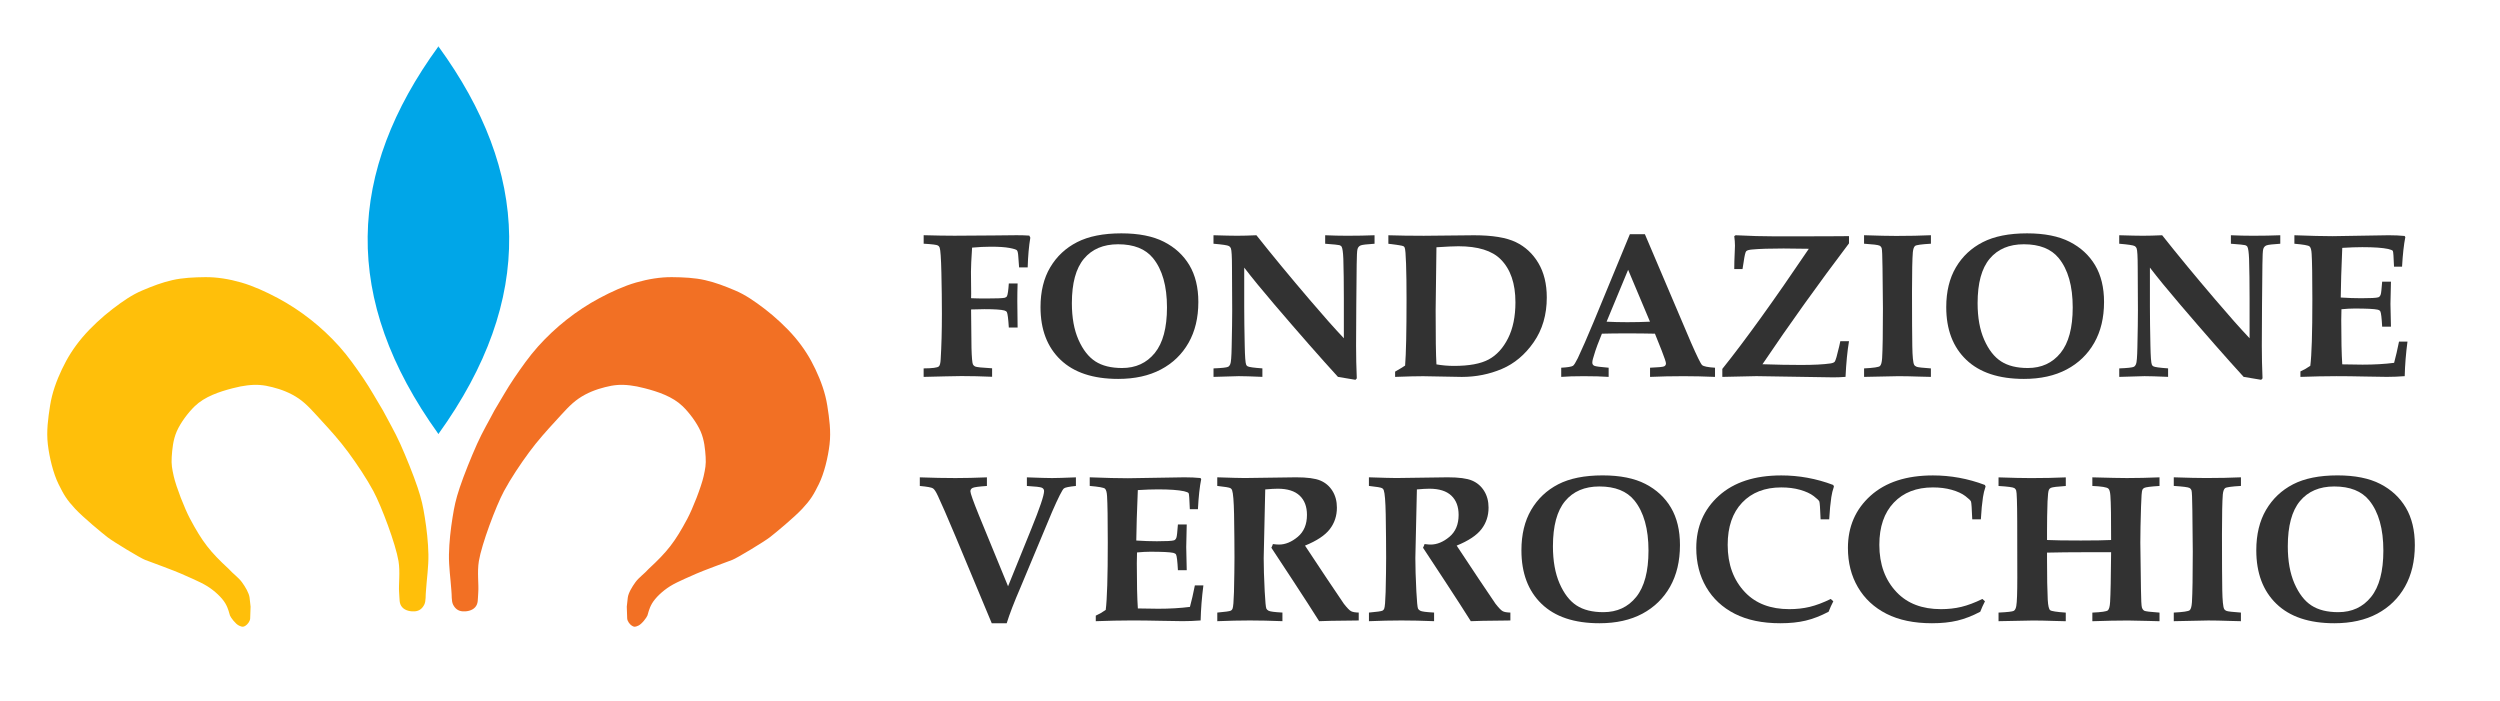
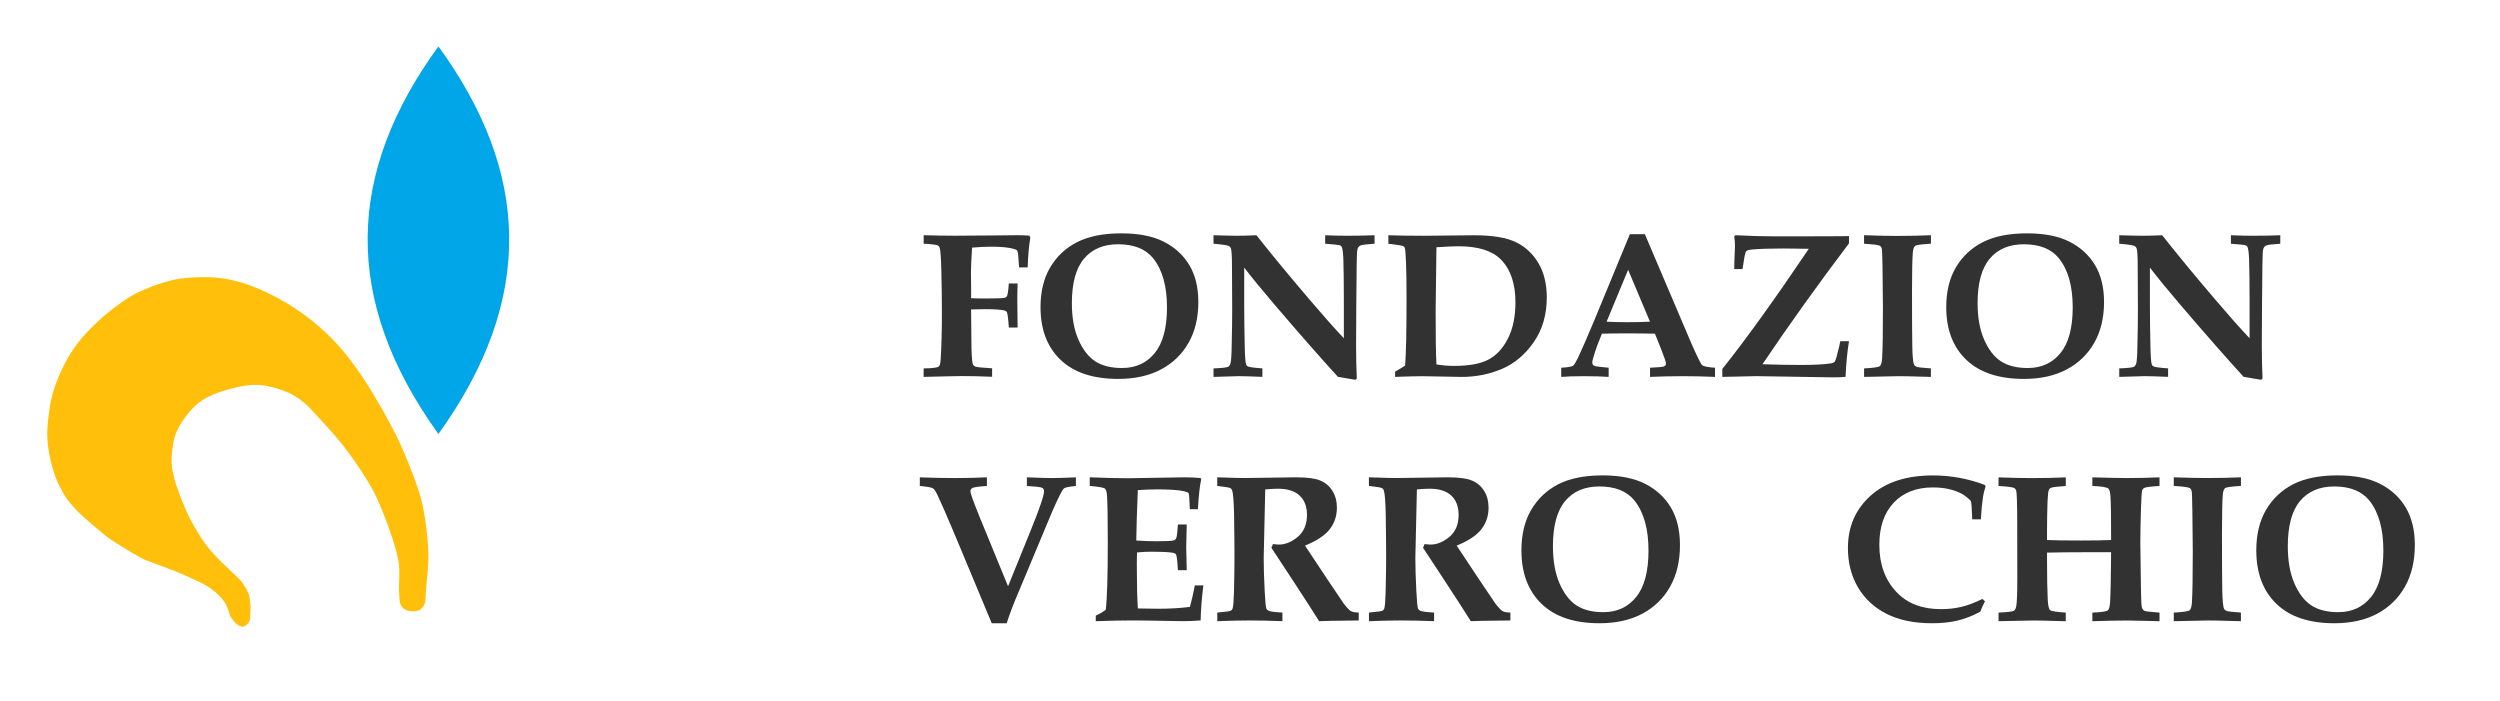
<svg xmlns="http://www.w3.org/2000/svg" version="1.1" id="Livello_1" x="0px" y="0px" viewBox="0 0 841.89 236" style="enable-background:new 0 0 841.89 236;" xml:space="preserve">
  <style type="text/css">
	.st0{fill:#323232;}
	.st1{fill-rule:evenodd;clip-rule:evenodd;fill:#FFBF0A;}
	.st2{fill-rule:evenodd;clip-rule:evenodd;fill:#F27024;}
	.st3{fill-rule:evenodd;clip-rule:evenodd;fill:#00A6E8;}
</style>
  <g>
    <path class="st0" d="M309.75,163.65v-2.9c4.37,0.16,8.37,0.24,12.01,0.24c3.22,0,6.75-0.08,10.59-0.24v2.9   c-2.67,0.18-4.26,0.4-4.78,0.64c-0.52,0.24-0.78,0.63-0.78,1.16c0,0.67,0.97,3.38,2.9,8.15l9.78,23.83l7.81-19.27   c2.88-7.09,4.32-11.35,4.32-12.78c0-0.53-0.25-0.91-0.74-1.14c-0.5-0.23-2.18-0.43-5.05-0.59v-2.9c4.22,0.16,7.05,0.24,8.48,0.24   c1.5,0,4.18-0.08,8.03-0.24v2.9c-2.33,0.23-3.67,0.51-4.04,0.83c-0.55,0.44-1.89,3.09-4.01,7.95l-10.62,25.41   c-2.17,5.02-3.71,9.03-4.64,12.05h-5.03l-12.22-29.29c-2.81-6.68-4.77-11.2-5.9-13.57c-0.64-1.4-1.2-2.26-1.67-2.57   C313.72,164.15,312.24,163.88,309.75,163.65z" />
    <path class="st0" d="M369.01,209.19v-1.87c1.22-0.55,2.34-1.2,3.35-1.93c0.46-3.59,0.69-11.14,0.69-22.65   c0-7.85-0.08-13.05-0.24-15.61c-0.07-1.36-0.31-2.22-0.71-2.57c-0.4-0.36-2.11-0.66-5.13-0.92v-2.9c5.43,0.21,9.72,0.31,12.87,0.31   l19.01-0.31c2,0,3.81,0.08,5.42,0.24l0.24,0.38c-0.51,2.53-0.88,5.9-1.1,10.11h-2.73c-0.12-3.36-0.25-5.16-0.4-5.39   c-0.15-0.23-0.67-0.45-1.57-0.66c-1.91-0.41-4.83-0.62-8.77-0.62c-1.93,0-4.19,0.08-6.77,0.24c-0.3,7.11-0.47,12.78-0.52,16.99   c2.46,0.16,4.78,0.24,6.94,0.24c3.2,0,5.12-0.1,5.77-0.31c0.39-0.14,0.67-0.47,0.83-1c0.14-0.42,0.3-1.87,0.48-4.35h2.97   c-0.12,3.9-0.17,6.44-0.17,7.61l0.17,7.79h-2.97c-0.16-3.03-0.37-4.78-0.62-5.24c-0.14-0.28-0.45-0.47-0.93-0.59   c-1.15-0.25-3.74-0.38-7.77-0.38c-1.27,0-2.75,0.08-4.45,0.24c-0.05,1.22-0.07,2.46-0.07,3.72c0,6.56,0.11,11.61,0.35,15.14   l6.85,0.1c3.9,0,7.46-0.21,10.69-0.62c0.58-2.13,1.13-4.54,1.66-7.25h2.87c-0.53,4.1-0.84,8.04-0.93,11.81   c-2.1,0.16-4.11,0.24-6.04,0.24c-1.27,0-3.76-0.04-7.49-0.12c-3.48-0.08-6.68-0.12-9.6-0.12   C377.32,208.95,373.27,209.03,369.01,209.19z" />
    <path class="st0" d="M409.93,209.19v-2.9c2.67-0.23,4.2-0.45,4.59-0.66c0.25-0.14,0.44-0.36,0.55-0.66   c0.23-0.55,0.39-2.42,0.48-5.59c0.11-4.93,0.17-8.81,0.17-11.64c0-3.82-0.05-8.68-0.14-14.57c-0.09-4.4-0.31-7.09-0.66-8.08   c-0.09-0.3-0.28-0.53-0.55-0.69c-0.37-0.23-1.85-0.48-4.45-0.76v-2.9c4.77,0.16,7.84,0.24,9.22,0.24l17.3-0.24   c3.75,0,6.49,0.36,8.2,1.09c1.71,0.72,3.07,1.88,4.07,3.48c1,1.6,1.5,3.48,1.5,5.64c0,2.76-0.8,5.18-2.4,7.26   c-1.6,2.08-4.38,3.92-8.34,5.53l7.35,11.08l5.73,8.5c1.08,1.38,1.89,2.22,2.42,2.5c0.53,0.29,1.39,0.44,2.59,0.47v2.66l-2.04,0.03   c-5.85,0.05-9.61,0.12-11.29,0.21c-2-3.2-5-7.84-8.98-13.92l-7.11-10.81c0.21-0.39,0.38-0.81,0.52-1.24   c0.92,0.12,1.6,0.17,2.04,0.17c2.14,0,4.25-0.87,6.32-2.59c2.07-1.73,3.11-4.2,3.11-7.4c0-2.79-0.82-4.96-2.46-6.5   c-1.64-1.55-4.1-2.32-7.37-2.32c-1.04,0-2.45,0.08-4.22,0.24l-0.23,10.19l-0.29,12.93c0,2.93,0.11,6.67,0.34,11.23   c0.18,3.43,0.37,5.36,0.55,5.77c0.14,0.3,0.39,0.54,0.75,0.73c0.48,0.28,2.04,0.48,4.67,0.62v2.9c-4.14-0.16-7.8-0.24-11-0.24   C417.49,208.95,413.84,209.03,409.93,209.19z" />
    <path class="st0" d="M461,209.19v-2.9c2.67-0.23,4.2-0.45,4.59-0.66c0.25-0.14,0.44-0.36,0.55-0.66c0.23-0.55,0.39-2.42,0.48-5.59   c0.12-4.93,0.17-8.81,0.17-11.64c0-3.82-0.05-8.68-0.14-14.57c-0.09-4.4-0.31-7.09-0.66-8.08c-0.09-0.3-0.28-0.53-0.55-0.69   c-0.37-0.23-1.85-0.48-4.45-0.76v-2.9c4.76,0.16,7.84,0.24,9.22,0.24l17.3-0.24c3.75,0,6.49,0.36,8.2,1.09   c1.71,0.72,3.07,1.88,4.07,3.48c1,1.6,1.5,3.48,1.5,5.64c0,2.76-0.8,5.18-2.4,7.26c-1.6,2.08-4.38,3.92-8.34,5.53l7.35,11.08   l5.73,8.5c1.08,1.38,1.89,2.22,2.42,2.5c0.53,0.29,1.39,0.44,2.59,0.47v2.66l-2.04,0.03c-5.85,0.05-9.61,0.12-11.29,0.21   c-2-3.2-5-7.84-8.98-13.92l-7.11-10.81c0.21-0.39,0.38-0.81,0.52-1.24c0.92,0.12,1.6,0.17,2.04,0.17c2.14,0,4.25-0.87,6.32-2.59   c2.07-1.73,3.11-4.2,3.11-7.4c0-2.79-0.82-4.96-2.46-6.5c-1.64-1.55-4.1-2.32-7.37-2.32c-1.04,0-2.45,0.08-4.22,0.24l-0.23,10.19   l-0.29,12.93c0,2.93,0.11,6.67,0.34,11.23c0.18,3.43,0.37,5.36,0.55,5.77c0.14,0.3,0.39,0.54,0.75,0.73   c0.48,0.28,2.04,0.48,4.67,0.62v2.9c-4.14-0.16-7.8-0.24-11-0.24C468.56,208.95,464.91,209.03,461,209.19z" />
    <path class="st0" d="M538.63,209.88c-8.5,0-15-2.18-19.51-6.54c-4.51-4.36-6.77-10.36-6.77-18.01c0-5.34,1.09-9.88,3.28-13.62   c2.19-3.74,5.22-6.61,9.1-8.62c3.88-2,8.87-3,14.97-3c5.87,0,10.67,0.96,14.4,2.88c3.73,1.92,6.6,4.59,8.62,8.01   c2.01,3.42,3.02,7.61,3.02,12.59c0,5.39-1.11,10.04-3.31,13.97c-2.21,3.92-5.32,6.96-9.34,9.12   C549.06,208.81,544.24,209.88,538.63,209.88z M539.94,206.15c4.63,0,8.32-1.71,11.07-5.13c2.75-3.42,4.13-8.62,4.13-15.6   c0-7.33-1.58-12.95-4.73-16.87c-2.56-3.16-6.49-4.73-11.81-4.73c-4.97,0-8.82,1.65-11.55,4.94c-2.73,3.29-4.09,8.36-4.09,15.21   c0,4.93,0.75,9.11,2.24,12.53c1.5,3.42,3.4,5.89,5.71,7.39C533.22,205.4,536.23,206.15,539.94,206.15z" />
-     <path class="st0" d="M616.52,201.7l0.86,0.79c-0.6,1.15-1.13,2.33-1.59,3.52c-2.67,1.4-5.24,2.4-7.72,2.99   c-2.48,0.59-5.32,0.88-8.55,0.88c-6.03,0-11.13-1.06-15.3-3.18c-4.17-2.12-7.37-5.1-9.62-8.94s-3.37-8.25-3.37-13.22   c0-7.16,2.54-13.02,7.61-17.59c5.08-4.57,12.08-6.85,21.01-6.85c2.97,0,5.91,0.26,8.82,0.79s5.81,1.33,8.68,2.42l0.24,0.52   c-0.42,1.24-0.72,2.44-0.88,3.59c-0.31,2-0.54,4.49-0.71,7.46h-2.9c-0.14-3.64-0.28-5.63-0.42-5.99c-0.14-0.36-0.77-0.97-1.9-1.83   c-1.13-0.86-2.65-1.56-4.57-2.11s-4.04-0.81-6.36-0.81c-5.52,0-9.91,1.7-13.16,5.11s-4.88,8.15-4.88,14.23   c0,6.58,1.96,11.91,5.87,15.99c3.61,3.78,8.57,5.66,14.88,5.66c2.44,0,4.72-0.25,6.85-0.76   C611.59,203.85,613.95,202.96,616.52,201.7z" />
    <path class="st0" d="M667.59,201.7l0.86,0.79c-0.6,1.15-1.13,2.33-1.59,3.52c-2.67,1.4-5.24,2.4-7.72,2.99   c-2.48,0.59-5.32,0.88-8.55,0.88c-6.03,0-11.13-1.06-15.3-3.18c-4.17-2.12-7.37-5.1-9.62-8.94s-3.37-8.25-3.37-13.22   c0-7.16,2.54-13.02,7.61-17.59c5.08-4.57,12.08-6.85,21.01-6.85c2.97,0,5.91,0.26,8.82,0.79s5.81,1.33,8.68,2.42l0.24,0.52   c-0.42,1.24-0.72,2.44-0.88,3.59c-0.31,2-0.54,4.49-0.71,7.46h-2.9c-0.14-3.64-0.28-5.63-0.42-5.99c-0.14-0.36-0.77-0.97-1.9-1.83   c-1.13-0.86-2.65-1.56-4.57-2.11s-4.04-0.81-6.36-0.81c-5.52,0-9.91,1.7-13.16,5.11s-4.88,8.15-4.88,14.23   c0,6.58,1.96,11.91,5.87,15.99c3.61,3.78,8.57,5.66,14.88,5.66c2.44,0,4.72-0.25,6.85-0.76   C662.66,203.85,665.01,202.96,667.59,201.7z" />
    <path class="st0" d="M673.02,209.19v-2.9c3.03-0.14,4.75-0.34,5.16-0.6s0.68-0.81,0.82-1.64c0.23-1.27,0.34-4.45,0.34-9.56   l-0.03-18.89c-0.02-6.38-0.14-9.85-0.35-10.43c-0.12-0.34-0.31-0.61-0.59-0.79c-0.46-0.3-2.25-0.54-5.35-0.72v-2.9   c4.61,0.16,8.26,0.24,10.96,0.24c4.26,0,8.16-0.08,11.69-0.24v2.9c-2.83,0.18-4.5,0.39-5.01,0.62c-0.3,0.14-0.52,0.35-0.66,0.62   c-0.23,0.44-0.39,1.77-0.48,4c-0.12,3.32-0.17,6.68-0.17,10.08v2.87c2.39,0.12,6.18,0.17,11.38,0.17c4.62,0,8.02-0.06,10.2-0.17   c0.02-7.48-0.06-12.45-0.24-14.92c-0.09-1.31-0.33-2.12-0.72-2.42c-0.53-0.44-2.31-0.73-5.36-0.86v-2.9   c5.72,0.16,9.6,0.24,11.62,0.24c3.47,0,7.14-0.08,11-0.24v2.9c-2.95,0.18-4.66,0.4-5.15,0.66c-0.28,0.14-0.48,0.35-0.62,0.62   c-0.21,0.48-0.36,2.36-0.45,5.63c-0.16,5.02-0.24,9.08-0.24,12.19l0.21,15.68c0.05,3.54,0.15,5.58,0.31,6.11   c0.16,0.53,0.43,0.9,0.79,1.12c0.37,0.22,2.08,0.43,5.15,0.64v2.9l-3.83-0.1c-2.87-0.09-5.13-0.14-6.76-0.14   c-3.4,0-7.41,0.08-12.03,0.24v-2.9c3.05-0.14,4.79-0.39,5.21-0.75c0.42-0.36,0.68-1.3,0.77-2.83c0.16-2.62,0.27-8.21,0.34-16.76   c-2.57,0-5.44,0-8.58,0c-4.94,0-9.27,0.05-13,0.14v2.28c0,6.03,0.08,10.55,0.24,13.57c0.11,2.03,0.39,3.21,0.82,3.54   c0.44,0.33,2.19,0.6,5.25,0.81v2.9l-4.08-0.1c-2.58-0.09-4.89-0.14-6.92-0.14L673.02,209.19z" />
    <path class="st0" d="M732.03,209.19v-2.9c3.16-0.16,4.94-0.43,5.36-0.79s0.66-1.28,0.76-2.73c0.18-3.04,0.28-8.7,0.28-16.99   c0-3.18-0.05-7.78-0.14-13.81c-0.05-4.12-0.14-6.38-0.28-6.79c-0.14-0.4-0.38-0.7-0.73-0.88c-0.51-0.25-2.26-0.47-5.25-0.66v-2.9   c4.74,0.16,8.37,0.24,10.88,0.24c4.33,0,8.24-0.08,11.74-0.24v2.9c-3.15,0.18-4.93,0.43-5.33,0.74s-0.67,1.03-0.78,2.16   c-0.18,2.21-0.28,6.69-0.28,13.43c0,8.98,0.04,15.23,0.1,18.77c0.07,3.53,0.28,5.63,0.62,6.3c0.14,0.3,0.43,0.54,0.88,0.71   c0.45,0.17,2.04,0.35,4.78,0.54v2.9l-4.08-0.1c-2.58-0.09-4.88-0.14-6.91-0.14L732.03,209.19z" />
    <path class="st0" d="M786.1,209.88c-8.5,0-15-2.18-19.51-6.54c-4.51-4.36-6.77-10.36-6.77-18.01c0-5.34,1.09-9.88,3.28-13.62   c2.19-3.74,5.22-6.61,9.1-8.62c3.88-2,8.87-3,14.97-3c5.87,0,10.67,0.96,14.4,2.88c3.73,1.92,6.6,4.59,8.62,8.01   c2.01,3.42,3.02,7.61,3.02,12.59c0,5.39-1.11,10.04-3.31,13.97c-2.21,3.92-5.32,6.96-9.34,9.12   C796.53,208.81,791.72,209.88,786.1,209.88z M787.41,206.15c4.63,0,8.32-1.71,11.07-5.13c2.75-3.42,4.13-8.62,4.13-15.6   c0-7.33-1.58-12.95-4.73-16.87c-2.56-3.16-6.49-4.73-11.81-4.73c-4.97,0-8.82,1.65-11.55,4.94c-2.73,3.29-4.09,8.36-4.09,15.21   c0,4.93,0.75,9.11,2.24,12.53c1.5,3.42,3.4,5.89,5.71,7.39C780.7,205.4,783.71,206.15,787.41,206.15z" />
  </g>
  <g>
    <path class="st0" d="M311.04,126.92v-2.86c2.91-0.02,4.61-0.24,5.09-0.65c0.37-0.27,0.58-1.08,0.65-2.42   c0.27-4.42,0.41-9.53,0.41-15.31c0-4.29-0.06-8.88-0.17-13.8c-0.11-4.91-0.31-7.74-0.58-8.49c-0.14-0.34-0.33-0.58-0.58-0.71   c-0.39-0.25-1.99-0.45-4.81-0.61v-2.86c4.01,0.11,7.46,0.17,10.35,0.17c4.22,0,8.64-0.03,13.27-0.09c3.05-0.05,5.61-0.08,7.7-0.08   c1.49,0,2.91,0.04,4.26,0.13l0.34,0.7c-0.48,2.83-0.78,6.17-0.89,10.01h-2.89l-0.27-3.64c-0.07-1.16-0.22-1.86-0.46-2.12   c-0.24-0.26-1.09-0.53-2.54-0.8c-1.46-0.27-3.53-0.41-6.24-0.41c-1.99,0-4.1,0.1-6.32,0.31c-0.25,3.84-0.38,6.55-0.38,8.14   l0.07,7.32l-0.03,1.57c1.38,0.07,3.04,0.1,4.98,0.1c3.51,0,5.61-0.08,6.32-0.24c0.37-0.09,0.63-0.27,0.79-0.55   c0.25-0.48,0.46-1.9,0.62-4.28h2.96c-0.07,2-0.1,3.99-0.1,5.96c0,1.86,0.03,4.83,0.1,8.89h-2.96c-0.18-2.95-0.4-4.67-0.65-5.17   c-0.14-0.27-0.42-0.46-0.86-0.58c-1.1-0.29-3.33-0.44-6.7-0.44l-4.5,0.1l0.14,13.03c0.09,3.14,0.25,4.97,0.48,5.46   c0.16,0.32,0.4,0.55,0.72,0.71c0.46,0.23,2.37,0.43,5.74,0.61v2.86c-3.67-0.16-7.1-0.24-10.31-0.24   C320.92,126.69,316.68,126.76,311.04,126.92z" />
    <path class="st0" d="M376.56,127.6c-8.46,0-14.93-2.15-19.42-6.44c-4.49-4.29-6.74-10.2-6.74-17.73c0-5.26,1.09-9.73,3.27-13.41   c2.18-3.68,5.2-6.51,9.06-8.48c3.86-1.97,8.83-2.96,14.9-2.96c5.84,0,10.62,0.95,14.33,2.84c3.71,1.89,6.57,4.52,8.58,7.89   c2,3.37,3.01,7.5,3.01,12.39c0,5.3-1.1,9.89-3.3,13.75c-2.2,3.86-5.3,6.86-9.3,8.97C386.94,126.54,382.15,127.6,376.56,127.6z    M377.86,123.93c4.61,0,8.28-1.68,11.02-5.05c2.74-3.37,4.11-8.49,4.11-15.36c0-7.21-1.57-12.75-4.71-16.6   c-2.54-3.11-6.46-4.66-11.75-4.66c-4.95,0-8.78,1.62-11.5,4.87s-4.07,8.23-4.07,14.97c0,4.85,0.74,8.97,2.23,12.33   c1.49,3.37,3.39,5.79,5.69,7.28C371.18,123.19,374.17,123.93,377.86,123.93z" />
    <path class="st0" d="M408.66,126.92v-2.86c2.8-0.11,4.43-0.29,4.92-0.54c0.32-0.18,0.56-0.48,0.72-0.88   c0.25-0.54,0.41-2.46,0.47-5.75c0.12-5.44,0.18-9.54,0.18-12.31l-0.07-14.38c0-3.81-0.13-6-0.38-6.59   c-0.14-0.34-0.35-0.59-0.65-0.75c-0.46-0.27-2.19-0.53-5.2-0.78v-2.86c3.58,0.11,6.23,0.17,7.96,0.17c1.9,0,4.07-0.06,6.5-0.17   c5.29,6.68,11.27,13.92,17.95,21.74c4.44,5.22,8.27,9.54,11.49,12.95v-13.49c0-5.11-0.06-9.52-0.17-13.22   c-0.09-2.2-0.28-3.56-0.55-4.06c-0.14-0.27-0.39-0.47-0.76-0.58c-0.37-0.11-1.97-0.27-4.81-0.48v-2.86   c2.49,0.11,4.97,0.17,7.44,0.17c3.38,0,6.45-0.06,9.19-0.17v2.86c-2.55,0.16-4.09,0.34-4.61,0.54c-0.3,0.11-0.54,0.27-0.72,0.48   c-0.18,0.2-0.32,0.46-0.41,0.78c-0.16,0.54-0.25,2.29-0.28,5.23l-0.13,13.6l-0.07,13.7c0,3.67,0.08,7.34,0.24,11.01l-0.45,0.48   c-2.79-0.5-4.75-0.83-5.9-0.99c-5.89-6.45-13.01-14.56-21.35-24.32c-4.22-4.94-7.62-9.09-10.21-12.47v13.21   c0,3.6,0.06,7.94,0.17,13.01c0.07,3.74,0.23,5.89,0.48,6.45c0.09,0.25,0.26,0.44,0.52,0.58c0.44,0.25,2.08,0.48,4.95,0.68v2.86   c-3.7-0.16-6.34-0.24-7.94-0.24C415.86,126.69,413.02,126.76,408.66,126.92z" />
    <path class="st0" d="M469.81,126.92v-1.77c1.58-0.91,2.7-1.58,3.37-2.04c0.32-3.99,0.48-11.45,0.48-22.38   c0-4.73-0.05-8.69-0.16-11.87c-0.1-3.18-0.26-5-0.46-5.45c-0.09-0.23-0.24-0.4-0.45-0.51c-0.34-0.18-2.03-0.45-5.05-0.81v-2.86   c3.46,0.11,7.44,0.17,11.93,0.17l16.95-0.17c6.16,0,10.84,0.77,14.04,2.31c3.2,1.54,5.73,3.9,7.61,7.07s2.82,7.03,2.82,11.56   c0,5.83-1.47,10.84-4.4,15.06c-2.93,4.22-6.51,7.22-10.72,9.01c-4.22,1.79-8.72,2.69-13.51,2.69l-13.03-0.24   C477.14,126.69,474,126.76,469.81,126.92z M483.73,122.71c1.92,0.34,3.9,0.51,5.91,0.51c5.11,0,9-0.72,11.69-2.17   c2.68-1.45,4.85-3.82,6.51-7.12c1.66-3.29,2.49-7.34,2.49-12.14c0-6.32-1.65-11.13-4.95-14.44c-2.91-2.94-7.67-4.42-14.26-4.42   c-1.42,0-3.88,0.11-7.39,0.34l-0.27,21.18C483.45,113.36,483.54,119.45,483.73,122.71z" />
    <path class="st0" d="M525.73,123.83c2.15-0.11,3.48-0.33,3.99-0.65c0.34-0.23,0.88-1.09,1.62-2.58c1.4-2.95,3.18-7.04,5.36-12.27   l12.17-29.47h5.05l15.54,36.51c2.02,4.61,3.26,7.13,3.73,7.57c0.47,0.44,1.92,0.74,4.35,0.89v3.09c-3.73-0.16-7.26-0.24-10.58-0.24   c-3.96,0-7.73,0.08-11.3,0.24v-3.09c2.73-0.11,4.3-0.26,4.72-0.45c0.42-0.19,0.64-0.53,0.64-1.01c0-0.42-0.48-1.86-1.44-4.32   l-2.27-5.68c-2.84-0.07-6.02-0.1-9.53-0.1c-3.05,0-5.83,0.03-8.33,0.1l-1.51,3.82c-0.41,1.04-0.92,2.59-1.51,4.65   c-0.14,0.46-0.21,0.89-0.21,1.26c0,0.51,0.22,0.87,0.67,1.08c0.45,0.21,2.06,0.43,4.83,0.65v3.09c-2.24-0.16-5.04-0.24-8.38-0.24   c-3.18,0-5.71,0.08-7.59,0.24V123.83z M548.28,90.85l-7.25,17.48c2.11,0.11,4.44,0.17,6.98,0.17c2.66,0,5.2-0.06,7.63-0.17   L548.28,90.85z" />
    <path class="st0" d="M580,126.92v-2.69c7.63-9.51,17.34-22.99,29.13-40.45l-8.52-0.1c-4.56,0-8.07,0.11-10.54,0.34   c-1.08,0.09-1.75,0.28-2.03,0.58c-0.27,0.29-0.56,1.51-0.86,3.65l-0.38,2.37h-2.78c0-1.59,0.05-3.49,0.16-5.71l0.08-2.18   c0-0.93-0.08-1.99-0.24-3.2l0.45-0.31c4.86,0.25,9.2,0.37,13.03,0.37c14.46,0,22.85-0.02,25.16-0.07v2.43   c-10.33,13.66-20.05,27.23-29.14,40.71c4.7,0.16,9.05,0.24,13.06,0.24c4.22,0,7.5-0.17,9.86-0.51c0.71-0.11,1.18-0.31,1.41-0.58   c0.3-0.36,0.8-2.08,1.51-5.17l0.38-1.73h2.92c-0.55,3.26-0.94,7.26-1.17,12c-1.37,0.11-2.74,0.17-4.09,0.17l-25.92-0.41   C589.65,126.69,585.82,126.76,580,126.92z" />
    <path class="st0" d="M627.74,126.92v-2.86c3.14-0.16,4.92-0.42,5.33-0.78c0.41-0.36,0.66-1.26,0.75-2.69   c0.18-2.99,0.27-8.57,0.27-16.72c0-3.13-0.05-7.66-0.14-13.6c-0.05-4.06-0.14-6.28-0.28-6.68s-0.38-0.69-0.72-0.87   c-0.5-0.25-2.25-0.46-5.22-0.65v-2.86c4.72,0.16,8.33,0.24,10.83,0.24c4.31,0,8.2-0.08,11.69-0.24v2.86   c-3.13,0.18-4.9,0.42-5.31,0.73s-0.66,1.01-0.78,2.13c-0.18,2.17-0.28,6.58-0.28,13.22c0,8.84,0.04,15,0.1,18.48   s0.27,5.55,0.62,6.2c0.14,0.29,0.43,0.53,0.88,0.7c0.45,0.17,2.03,0.35,4.76,0.53v2.86l-4.06-0.1c-2.57-0.09-4.86-0.14-6.87-0.14   L627.74,126.92z" />
    <path class="st0" d="M681.57,127.6c-8.46,0-14.93-2.15-19.42-6.44c-4.49-4.29-6.74-10.2-6.74-17.73c0-5.26,1.09-9.73,3.26-13.41   s5.2-6.51,9.06-8.48c3.86-1.97,8.83-2.96,14.9-2.96c5.84,0,10.62,0.95,14.33,2.84s6.57,4.52,8.58,7.89c2,3.37,3.01,7.5,3.01,12.39   c0,5.3-1.1,9.89-3.3,13.75c-2.2,3.86-5.3,6.86-9.3,8.97C691.95,126.54,687.16,127.6,681.57,127.6z M682.87,123.93   c4.61,0,8.28-1.68,11.02-5.05c2.74-3.37,4.11-8.49,4.11-15.36c0-7.21-1.57-12.75-4.71-16.6c-2.54-3.11-6.46-4.66-11.75-4.66   c-4.95,0-8.78,1.62-11.5,4.87c-2.72,3.24-4.07,8.23-4.07,14.97c0,4.85,0.74,8.97,2.23,12.33c1.49,3.37,3.38,5.79,5.69,7.28   C676.19,123.19,679.18,123.93,682.87,123.93z" />
    <path class="st0" d="M713.67,126.92v-2.86c2.79-0.11,4.43-0.29,4.92-0.54c0.32-0.18,0.56-0.48,0.72-0.88   c0.25-0.54,0.41-2.46,0.47-5.75c0.12-5.44,0.18-9.54,0.18-12.31l-0.07-14.38c0-3.81-0.13-6-0.38-6.59   c-0.14-0.34-0.35-0.59-0.65-0.75c-0.46-0.27-2.19-0.53-5.2-0.78v-2.86c3.58,0.11,6.23,0.17,7.96,0.17c1.9,0,4.07-0.06,6.5-0.17   c5.29,6.68,11.27,13.92,17.95,21.74c4.44,5.22,8.27,9.54,11.49,12.95v-13.49c0-5.11-0.06-9.52-0.17-13.22   c-0.09-2.2-0.28-3.56-0.55-4.06c-0.14-0.27-0.39-0.47-0.76-0.58c-0.37-0.11-1.97-0.27-4.81-0.48v-2.86   c2.49,0.11,4.97,0.17,7.44,0.17c3.38,0,6.45-0.06,9.19-0.17v2.86c-2.55,0.16-4.09,0.34-4.61,0.54c-0.3,0.11-0.54,0.27-0.72,0.48   c-0.18,0.2-0.32,0.46-0.41,0.78c-0.16,0.54-0.25,2.29-0.28,5.23l-0.13,13.6l-0.07,13.7c0,3.67,0.08,7.34,0.24,11.01l-0.45,0.48   c-2.79-0.5-4.75-0.83-5.91-0.99c-5.89-6.45-13.01-14.56-21.35-24.32c-4.22-4.94-7.62-9.09-10.21-12.47v13.21   c0,3.6,0.06,7.94,0.17,13.01c0.07,3.74,0.23,5.89,0.48,6.45c0.09,0.25,0.26,0.44,0.52,0.58c0.44,0.25,2.08,0.48,4.95,0.68v2.86   c-3.7-0.16-6.34-0.24-7.94-0.24C720.87,126.69,718.03,126.76,713.67,126.92z" />
-     <path class="st0" d="M774.68,126.92v-1.84c1.21-0.54,2.33-1.18,3.33-1.9c0.46-3.54,0.69-10.97,0.69-22.3   c0-7.73-0.08-12.85-0.24-15.37c-0.07-1.34-0.3-2.18-0.71-2.53c-0.4-0.35-2.1-0.65-5.1-0.9v-2.86c5.4,0.2,9.67,0.31,12.81,0.31   l18.92-0.31c1.99,0,3.79,0.08,5.39,0.24l0.24,0.38c-0.5,2.49-0.87,5.81-1.1,9.95h-2.71c-0.12-3.31-0.25-5.08-0.4-5.3   s-0.67-0.44-1.56-0.65c-1.9-0.41-4.81-0.61-8.73-0.61c-1.92,0-4.17,0.08-6.74,0.24c-0.3,7-0.47,12.58-0.51,16.72   c2.45,0.16,4.75,0.24,6.91,0.24c3.18,0,5.1-0.1,5.74-0.31c0.39-0.14,0.66-0.46,0.82-0.99c0.14-0.41,0.3-1.84,0.48-4.28h2.96   c-0.12,3.84-0.17,6.34-0.17,7.5l0.17,7.67h-2.96c-0.16-2.99-0.37-4.71-0.62-5.16c-0.14-0.27-0.45-0.47-0.93-0.58   c-1.15-0.25-3.72-0.38-7.73-0.38c-1.26,0-2.74,0.08-4.43,0.24c-0.05,1.2-0.07,2.42-0.07,3.66c0,6.46,0.11,11.43,0.34,14.9l6.82,0.1   c3.88,0,7.43-0.2,10.64-0.61c0.57-2.09,1.12-4.47,1.65-7.14h2.85c-0.53,4.04-0.84,7.91-0.93,11.63c-2.09,0.16-4.09,0.24-6.02,0.24   c-1.26,0-3.75-0.04-7.46-0.12c-3.46-0.08-6.65-0.12-9.56-0.12C782.95,126.69,778.92,126.76,774.68,126.92z" />
  </g>
  <g>
    <path class="st1" d="M80.51,210.69c-1.21-0.55-2.81-2.74-3.07-3.42c-0.26-0.68-0.46-2.2-1.56-4.08c-1.1-1.87-3.49-4.17-6.09-5.79   c-2.6-1.62-7.38-3.52-8.86-4.23c-1.48-0.7-10.58-4.08-12.08-4.63c-1.5-0.55-10.77-6.15-12.68-7.65c-1.92-1.5-8.04-6.54-10.87-9.56   c-2.83-3.03-3.83-4.74-5.6-8.33c-1.77-3.59-3.07-8.94-3.59-13.36c-0.52-4.43,0.08-8.69,0.75-13.03c0.68-4.35,2.18-8.42,4.01-12.28   c1.82-3.86,3.97-7.26,6.84-10.67c2.87-3.41,6.86-7.06,10.27-9.66c3.41-2.6,6.49-4.74,9.94-6.19c3.45-1.46,6.57-2.67,10.09-3.47   c3.52-0.81,7.33-0.97,11.17-1.01c3.85-0.03,7.99,0.63,12.08,1.81c4.09,1.18,8.37,3.15,12.28,5.23c3.91,2.09,7.6,4.52,11.07,7.25   c3.47,2.73,6.7,5.76,9.66,9.06c2.96,3.3,5.6,7.08,8.05,10.67c2.45,3.59,4.43,7.25,6.64,10.87c1.95,3.76,3.89,6.94,5.84,11.27   c1.95,4.33,4.46,10.56,5.84,14.7c1.38,4.14,1.81,6.3,2.42,10.07c0.61,3.77,1.14,8.37,1.21,12.48c0.07,4.11-0.54,8.05-0.81,12.08   c-0.2,1.61,0.05,3.55-0.6,4.83c-0.66,1.28-1.63,2.06-3.02,2.21c-1.39,0.15-3.38-0.16-4.43-1.41c-1.05-1.25-0.8-2.44-1.01-5.03   c-0.2-2.59,0.41-6.78-0.2-10.47c-0.94-5.69-5.7-18.41-8.45-23.55c-2.26-4.21-5.56-9.15-8.46-13.08c-2.89-3.93-6.07-7.44-8.86-10.47   c-2.79-3.02-5.02-5.71-7.85-7.65c-2.83-1.94-5.93-3.08-8.86-3.82c-2.93-0.75-5.22-0.98-8.45-0.6c-1.46,0.17-3,0.47-4.89,0.96   c-4.5,1.16-9.44,2.8-12.82,6.08c-2.23,2.16-4.76,5.53-6.04,8.46c-1.27,2.93-1.52,6.07-1.69,8.61c-0.17,2.53,0.14,4.05,0.68,6.49   c0.4,1.79,1.34,4.56,2.38,7.27c1.05,2.7,2.2,5.33,3.08,6.99c4.2,7.89,6.79,11.16,13.06,16.95c1.34,1.54,3.25,2.84,4.43,4.45   c1.18,1.62,2.4,3.67,2.59,5.21c0.19,1.53,0.22,1.94,0.34,3.05l-0.14,4c-0.08,0.96-0.89,1.99-1.59,2.42   C81.98,211.12,81.72,211.24,80.51,210.69" />
-     <path class="st2" d="M214.96,210.69c1.21-0.55,2.81-2.74,3.07-3.42c0.26-0.68,0.46-2.2,1.56-4.08c1.1-1.87,3.49-4.17,6.09-5.79   c2.6-1.62,7.38-3.52,8.86-4.23c1.48-0.7,10.58-4.08,12.08-4.63c1.5-0.55,10.77-6.15,12.68-7.65c1.92-1.5,8.04-6.54,10.87-9.56   c2.83-3.03,3.83-4.74,5.6-8.33c1.77-3.59,3.07-8.94,3.59-13.36c0.52-4.43-0.08-8.69-0.76-13.03c-0.68-4.35-2.18-8.42-4.01-12.28   c-1.82-3.86-3.97-7.26-6.84-10.67c-2.87-3.41-6.86-7.06-10.27-9.66c-3.41-2.6-6.49-4.74-9.94-6.19c-3.45-1.46-6.57-2.67-10.09-3.47   c-3.52-0.81-7.33-0.97-11.17-1.01c-3.85-0.03-7.99,0.63-12.08,1.81c-4.09,1.18-8.37,3.15-12.28,5.23   c-3.91,2.09-7.6,4.52-11.07,7.25c-3.47,2.73-6.7,5.76-9.66,9.06c-2.96,3.3-5.6,7.08-8.05,10.67c-2.45,3.59-4.43,7.25-6.64,10.87   c-1.95,3.76-3.89,6.94-5.84,11.27c-1.95,4.33-4.46,10.56-5.84,14.7c-1.38,4.14-1.81,6.3-2.42,10.07   c-0.61,3.77-1.14,8.37-1.21,12.48c-0.07,4.11,0.54,8.05,0.81,12.08c0.2,1.61-0.05,3.55,0.6,4.83c0.66,1.28,1.63,2.06,3.02,2.21   c1.39,0.15,3.38-0.16,4.43-1.41c1.05-1.25,0.81-2.44,1.01-5.03c0.2-2.59-0.41-6.78,0.2-10.47c0.94-5.69,5.7-18.41,8.45-23.55   c2.26-4.21,5.56-9.15,8.46-13.08c2.89-3.93,6.07-7.44,8.86-10.47c2.79-3.02,5.02-5.71,7.85-7.65c2.83-1.94,5.93-3.08,8.86-3.82   c2.93-0.75,5.23-0.98,8.45-0.6c1.46,0.17,3,0.47,4.89,0.96c4.5,1.16,9.44,2.8,12.82,6.08c2.23,2.16,4.76,5.53,6.04,8.46   c1.27,2.93,1.52,6.07,1.69,8.61c0.17,2.53-0.14,4.05-0.68,6.49c-0.4,1.79-1.34,4.56-2.38,7.27c-1.05,2.7-2.2,5.33-3.08,6.99   c-4.2,7.89-6.79,11.16-13.06,16.95c-1.34,1.54-3.25,2.84-4.43,4.45c-1.18,1.62-2.4,3.67-2.59,5.21c-0.2,1.53-0.22,1.94-0.34,3.05   l0.14,4c0.08,0.96,0.89,1.99,1.59,2.42C213.49,211.12,213.75,211.24,214.96,210.69" />
    <path class="st3" d="M147.64,146.15c-32.79-45.57-30.75-88.28,0-130.52V146.15z" />
    <path class="st3" d="M147.64,146.15c32.79-45.57,30.75-88.28,0-130.52V146.15z" />
    <polygon class="st3" points="154.99,48.59 147.64,15.63 140.56,34.09 140.56,55.33 140.56,122.31 147.64,146.15 156.67,119.07  " />
  </g>
</svg>